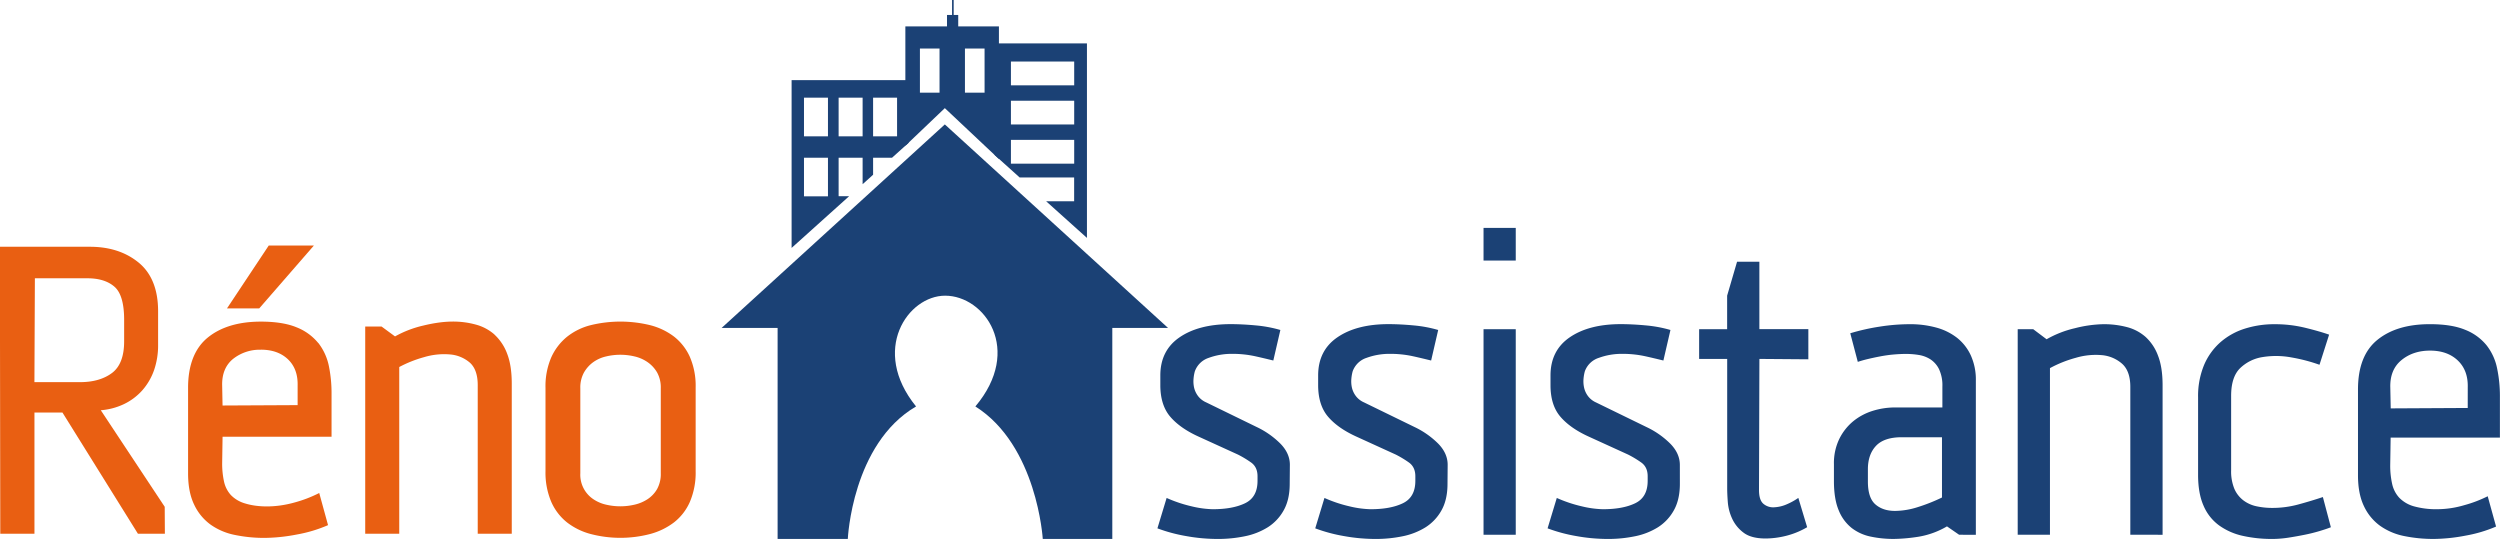
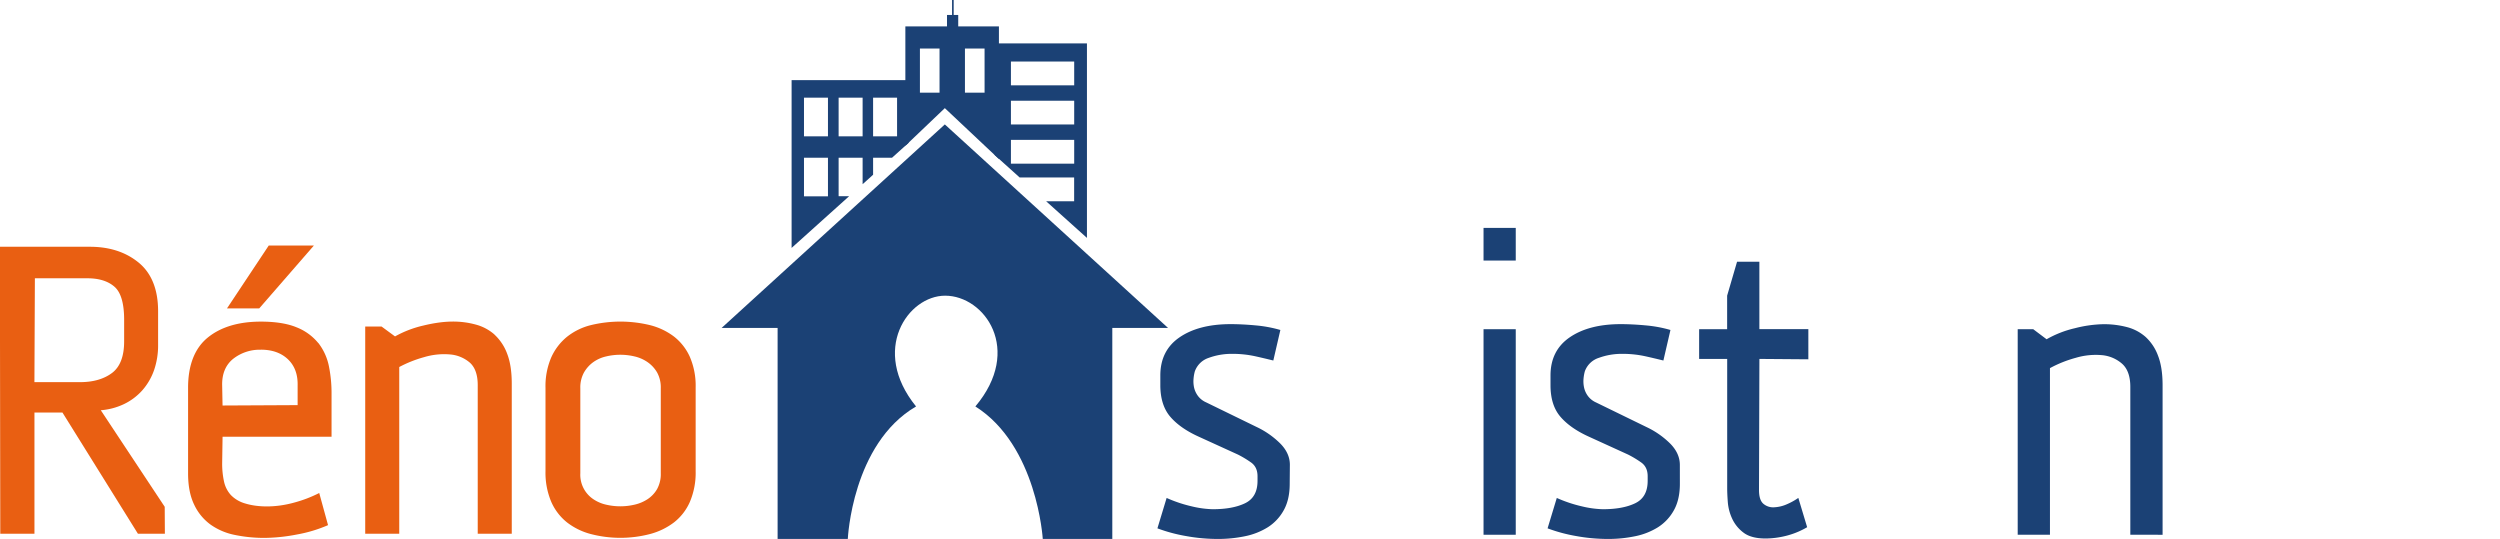
<svg xmlns="http://www.w3.org/2000/svg" id="Calque_1" data-name="Calque 1" viewBox="0 0 1416.97 305.46">
  <defs>
    <style>.cls-1{fill:#e95f12;}.cls-2{fill:#1b4175;}</style>
  </defs>
  <title>logo_entreprise français</title>
  <path class="cls-1" d="M97.21,384a37.09,37.09,0,0,0,13-3.42,33,33,0,0,0,10.59-7.94,34.59,34.59,0,0,0,6.62-11.42,42.92,42.92,0,0,0,2.27-14.15V327.87c0-12.26-3.69-21.53-11-27.53s-16.56-9-27.69-9h-51l.24,162.08V454H59.61v-68.7H75.48L118.26,454h15.27l-.09-15.27ZM59.85,309.21H89.68c6.53,0,11.68,1.62,15.32,4.82s5.44,9.48,5.44,18.71V345c0,8.44-2.3,14.44-6.85,17.86s-10.63,5.21-18,5.21h-26Z" transform="translate(-40.08 -151.48)" />
  <polygon class="cls-1" points="177.92 139.15 152.33 139.15 128.66 174.79 146.93 174.79 177.92 139.15" />
  <path class="cls-1" d="M220.46,345.9A30.05,30.05,0,0,0,208.17,337c-5.17-2.15-12-3.23-20.22-3.23-12.54,0-22.65,3-30.06,9s-11.21,15.59-11.21,28.49v48.56c0,7,1.15,12.93,3.42,17.62a29.38,29.38,0,0,0,9.28,11.35,35.86,35.86,0,0,0,13.77,5.88,81.53,81.53,0,0,0,16.94,1.68,99,99,0,0,0,18.09-1.89,78.82,78.82,0,0,0,17.42-5.16l.41-.19-5-18.22-.58.31a71.9,71.9,0,0,1-13.29,5.05c-11.52,3.27-21.73,2.58-28.13.58a18.19,18.19,0,0,1-8.06-4.75,16.58,16.58,0,0,1-3.89-7.62A47.65,47.65,0,0,1,166,414l.23-15H228v-24.2A76.94,76.94,0,0,0,226.49,359a31.66,31.66,0,0,0-6-13.14m-32.52,3.82c6.4,0,11.55,1.84,15.34,5.47s5.61,8.58,5.46,14.77v11.18l-42.55.22L166,369.94c-.15-6.48,1.91-11.52,6.14-15a24.38,24.38,0,0,1,15.84-5.24" transform="translate(-40.08 -151.48)" />
  <path class="cls-1" d="M320.36,341.1a26.31,26.31,0,0,0-10.75-5.69c-8.14-2.18-17.08-2.46-29.63.6a60.39,60.39,0,0,0-16,6.15l-7.61-5.59h-9.29V454h19.29v-94.5a68.69,68.69,0,0,1,14.1-5.6,39.33,39.33,0,0,1,14.65-1.53A19.57,19.57,0,0,1,306.35,357c3,2.65,4.5,6.95,4.5,12.76V454h19.29v-85.1c0-6.83-.89-12.53-2.64-17a27.73,27.73,0,0,0-7.14-10.75" transform="translate(-40.08 -151.48)" />
  <path class="cls-1" d="M431.12,353.83a30.44,30.44,0,0,0-9-11.57,37.84,37.84,0,0,0-13.57-6.48,71,71,0,0,0-33.67,0,35.4,35.4,0,0,0-13.46,6.62,31.88,31.88,0,0,0-8.91,11.67,41.29,41.29,0,0,0-3.25,17.16V418.6a42.22,42.22,0,0,0,3.25,17.28,30.58,30.58,0,0,0,8.92,11.67,37.48,37.48,0,0,0,13.44,6.6,66.54,66.54,0,0,0,33.68,0,38.78,38.78,0,0,0,13.57-6.6,30,30,0,0,0,9-11.67,42.23,42.23,0,0,0,3.25-17.28V371a41.36,41.36,0,0,0-3.25-17.16M414.6,371.52v48.22a17.57,17.57,0,0,1-2.06,8.89,17.08,17.08,0,0,1-5.4,5.76,22.57,22.57,0,0,1-7.41,3.13,35.41,35.41,0,0,1-16.11,0,21.38,21.38,0,0,1-7.28-3.13A16.65,16.65,0,0,1,369,419.74V371.52a17.53,17.53,0,0,1,2.06-8.89,18.62,18.62,0,0,1,5.29-5.9,20.33,20.33,0,0,1,7.27-3.23,34.79,34.79,0,0,1,16.11,0,21.2,21.2,0,0,1,7.4,3.25,18.18,18.18,0,0,1,5.41,5.88,17.48,17.48,0,0,1,2.06,8.89" transform="translate(-40.08 -151.48)" />
  <path class="cls-2" d="M771.07,425.64q0,9-3.4,15.06a26.56,26.56,0,0,1-9,9.61,39.09,39.09,0,0,1-13,5.11,74.74,74.74,0,0,1-15.18,1.53,100.2,100.2,0,0,1-18.4-1.68,89.55,89.55,0,0,1-16-4.33l5.22-17.23a76.31,76.31,0,0,0,14.12,4.74,56,56,0,0,0,12,1.65q11.4,0,18.4-3.42t7-12.67v-2.6q0-5.21-3.68-7.82a58.43,58.43,0,0,0-7.47-4.49l-22.31-10.18q-10.44-4.75-16-11.25T697.74,370v-5.69q0-14.18,10.92-21.65t29-7.46c4.11,0,8.77.22,14,.7a73.43,73.43,0,0,1,14.12,2.61l-4,17.31c-3.13-.77-6.65-1.62-10.6-2.49a59.78,59.78,0,0,0-12.78-1.29,37.63,37.63,0,0,0-13.17,2.25,12.46,12.46,0,0,0-7.94,7.7,22.27,22.27,0,0,0-.71,4,17,17,0,0,0,.23,4.87,12.55,12.55,0,0,0,2.14,4.87,11.65,11.65,0,0,0,4.75,3.8l28.71,14a48.19,48.19,0,0,1,13.47,9.49q5.28,5.47,5.28,11.88Z" transform="translate(-40.08 -151.48)" />
-   <path class="cls-2" d="M860.51,425.64q0,9-3.39,15.06a26.66,26.66,0,0,1-9,9.61,39.15,39.15,0,0,1-13,5.11,74.83,74.83,0,0,1-15.19,1.53,100.18,100.18,0,0,1-18.39-1.68,89.36,89.36,0,0,1-16-4.33l5.23-17.23a75.87,75.87,0,0,0,14.12,4.74,55.87,55.87,0,0,0,12,1.65q11.39,0,18.39-3.42t7-12.67v-2.6q0-5.21-3.68-7.82a57.81,57.81,0,0,0-7.47-4.49l-22.31-10.18q-10.44-4.75-16-11.25T787.19,370v-5.69q0-14.18,10.92-21.65t29-7.46c4.11,0,8.76.22,14,.7a73.31,73.31,0,0,1,14.12,2.61l-4,17.31c-3.13-.77-6.66-1.62-10.6-2.49a59.84,59.84,0,0,0-12.78-1.29,37.63,37.63,0,0,0-13.17,2.25,12.44,12.44,0,0,0-7.94,7.7,23.1,23.1,0,0,0-.71,4,16.67,16.67,0,0,0,.23,4.87,12.55,12.55,0,0,0,2.14,4.87,11.59,11.59,0,0,0,4.75,3.8l28.71,14a48.34,48.34,0,0,1,13.47,9.49q5.27,5.47,5.27,11.88Z" transform="translate(-40.08 -151.48)" />
  <path class="cls-2" d="M880.93,280.65h18.26v18.51H880.93Zm0,57.42h18.26V454.57H880.93Z" transform="translate(-40.08 -151.48)" />
  <path class="cls-2" d="M992.21,425.64q0,9-3.4,15.06a26.56,26.56,0,0,1-9,9.61,39.08,39.08,0,0,1-13,5.11,74.82,74.82,0,0,1-15.18,1.53,100.27,100.27,0,0,1-18.4-1.68,89.47,89.47,0,0,1-16-4.33l5.22-17.23a75.89,75.89,0,0,0,14.12,4.74,55.88,55.88,0,0,0,12,1.65q11.39,0,18.39-3.42t7-12.67v-2.6q0-5.21-3.68-7.82a57.81,57.81,0,0,0-7.47-4.49l-22.31-10.18q-10.43-4.75-16-11.25T918.89,370v-5.69q0-14.18,10.92-21.65t28.94-7.46c4.11,0,8.76.22,14,.7a73.17,73.17,0,0,1,14.12,2.61l-4,17.31c-3.13-.77-6.65-1.62-10.6-2.49a59.75,59.75,0,0,0-12.77-1.29,37.56,37.56,0,0,0-13.17,2.25,12.43,12.43,0,0,0-8,7.7,23.17,23.17,0,0,0-.71,4,16.67,16.67,0,0,0,.24,4.87A12.38,12.38,0,0,0,940,375.8a11.64,11.64,0,0,0,4.74,3.8l28.71,14a48.2,48.2,0,0,1,13.47,9.49q5.27,5.47,5.28,11.88Z" transform="translate(-40.08 -151.48)" />
  <path class="cls-2" d="M1037.29,354.91l-.23,74.28c0,3.8.82,6.4,2.48,7.82a8.48,8.48,0,0,0,6.05,2,19.94,19.94,0,0,0,7.36-1.77,34.76,34.76,0,0,0,6.4-3.56l5,16.61a45.33,45.33,0,0,1-11.86,4.87,48.73,48.73,0,0,1-11.63,1.53q-8.25,0-12.58-3.32a20.72,20.72,0,0,1-6.44-7.94,27.13,27.13,0,0,1-2.46-9.37c-.24-3.16-.35-5.78-.35-7.84V354.91h-15.9V338.06H1019v-19l5.62-19.22h12.65v38.2h27.76v17.09Z" transform="translate(-40.08 -151.48)" />
-   <path class="cls-2" d="M1150.48,454.57l-6.88-4.75a46.82,46.82,0,0,1-16.5,5.93,98.11,98.11,0,0,1-13.64,1.19,62.5,62.5,0,0,1-13.05-1.31,26.28,26.28,0,0,1-10.8-4.88,24.24,24.24,0,0,1-7.36-10q-2.72-6.42-2.72-16.66v-9.52a31.35,31.35,0,0,1,3.09-14.41,30.33,30.33,0,0,1,7.94-10,33,33,0,0,1,11-5.83,42.31,42.31,0,0,1,12.58-1.91H1141V370.57a21.67,21.67,0,0,0-1.9-9.85,14.19,14.19,0,0,0-4.87-5.57,17.43,17.43,0,0,0-6.65-2.49,45.33,45.33,0,0,0-7.24-.58c-2.21,0-4.58.12-7.11.34s-5.07.6-7.6,1.08-4.9,1-7.12,1.53-4,1.07-5.45,1.55l-4.27-16.21a119.64,119.64,0,0,1,16.49-3.73,110.66,110.66,0,0,1,17.44-1.41,55.54,55.54,0,0,1,14.71,1.89,33.34,33.34,0,0,1,11.86,5.81,27.2,27.2,0,0,1,7.83,10,33.44,33.44,0,0,1,2.85,14.36v87.32ZM1118,399.3q-10,0-14.59,4.85t-4.63,13.17v7.13q0,9.23,4.27,12.93t11.15,3.68a43.43,43.43,0,0,0,12.82-2.15,99.29,99.29,0,0,0,13.75-5.45V399.3Z" transform="translate(-40.08 -151.48)" />
  <path class="cls-2" d="M1247.52,454.57V370.81q0-9-4.67-13.17a20,20,0,0,0-11.51-4.87,39.82,39.82,0,0,0-14.87,1.55,67.91,67.91,0,0,0-14.5,5.81v94.43h-18.28V338.06h8.79l7.59,5.71a59.14,59.14,0,0,1,16.14-6.29,69.79,69.79,0,0,1,16.14-2.25,51.31,51.31,0,0,1,13.29,1.65,25.72,25.72,0,0,1,10.56,5.59,27.06,27.06,0,0,1,7,10.56c1.74,4.44,2.61,10,2.61,16.85v84.7Z" transform="translate(-40.08 -151.48)" />
-   <path class="cls-2" d="M1361.19,450.31c-1.58.64-3.68,1.34-6.29,2.13s-5.45,1.51-8.54,2.13-6.22,1.19-9.38,1.67a60.72,60.72,0,0,1-8.78.71,75.55,75.55,0,0,1-17-1.77,36.38,36.38,0,0,1-13.4-5.93,26.79,26.79,0,0,1-8.78-11.16q-3.09-7-3.09-17.43v-43.9a45.78,45.78,0,0,1,3.44-18.52,35.81,35.81,0,0,1,9.38-12.93,38.64,38.64,0,0,1,13.75-7.58,55.1,55.1,0,0,1,16.85-2.49,71.79,71.79,0,0,1,17.2,2q8.19,2,13.64,3.92l-5.45,17.07a94.15,94.15,0,0,0-15.78-4.14,47.77,47.77,0,0,0-16.37-.24,23.47,23.47,0,0,0-12.82,6.29q-5.11,5-5.11,15.66V418a26,26,0,0,0,1.79,10.44,16.49,16.49,0,0,0,5,6.53,18.79,18.79,0,0,0,7.48,3.44,42.39,42.39,0,0,0,9.25.95,55.52,55.52,0,0,0,14.71-2q7.35-2,13.77-4.16Z" transform="translate(-40.08 -151.48)" />
-   <path class="cls-2" d="M1457,399.52h-61.93l-.24,15.51a47.31,47.31,0,0,0,1.07,10.64,16.89,16.89,0,0,0,4,7.87,18.51,18.51,0,0,0,8.3,4.9,47.11,47.11,0,0,0,13.64,1.65,54.18,54.18,0,0,0,14.83-2.25,71.6,71.6,0,0,0,13.41-5.09l4.74,17.18a77.47,77.47,0,0,1-17.31,5.14,98.08,98.08,0,0,1-18,1.87,81.58,81.58,0,0,1-16.85-1.65,35.71,35.71,0,0,1-13.6-5.81,28.82,28.82,0,0,1-9.14-11.16c-2.24-4.66-3.36-10.49-3.36-17.43V372.24q0-19.21,11-28.13t29.78-8.89q12.34,0,20,3.2a29.44,29.44,0,0,1,12.11,8.79,31,31,0,0,1,5.93,12.93A76.59,76.59,0,0,1,1457,375.8ZM1438.77,371q.25-9.57-5.62-15.18t-15.74-5.62q-9.62,0-16.2,5.38c-4.38,3.59-6.5,8.72-6.34,15.42l.24,11.95,43.65-.24Z" transform="translate(-40.08 -151.48)" />
  <path class="cls-2" d="M670.52,456.94H631.11s-3.17-53-38.2-75.09c27.1-32.19,5.23-62.78-17.14-62.78-21.08,0-42.48,30.77-16.48,62.78-36.32,21.24-38.68,75.09-38.68,75.09H480.82V337.34H449.1L575.6,222,702.1,337.34H670.52Z" transform="translate(-40.08 -151.48)" />
  <path class="cls-2" d="M488.75,196.9V292l32.59-29.3H515.4V240.88H529v15h0l5.94-5.36v-9.63h10.72l9.37-8.43V196.9Zm20.61,65.84H495.77V240.88h13.59Zm0-34H495.77V206.85h13.59Zm19.64,0H515.4V206.85H529Zm19.53,0H534.94V206.85h13.59Z" transform="translate(-40.08 -151.48)" />
  <path class="cls-2" d="M603.83,176.06l0,63.25L618,252.06h30.89v13.48H633l23.15,20.78V176.06Zm45.09,68.17H613.06V230.76h35.86Zm0-22.2H613.06V208.56h35.86Zm0-22.2H613.06V186.37h35.86Z" transform="translate(-40.08 -151.48)" />
  <rect class="cls-2" x="536.75" y="8.48" width="6.36" height="7.2" />
  <rect class="cls-2" x="539.61" width="0.92" height="16.94" />
  <path class="cls-2" d="M553.23,166.46V234.1l22.37-21.33,30.66,28.85V166.46ZM572.6,204H561.48V179H572.6Zm25.53,0H587V179h11.12Z" transform="translate(-40.08 -151.48)" />
</svg>